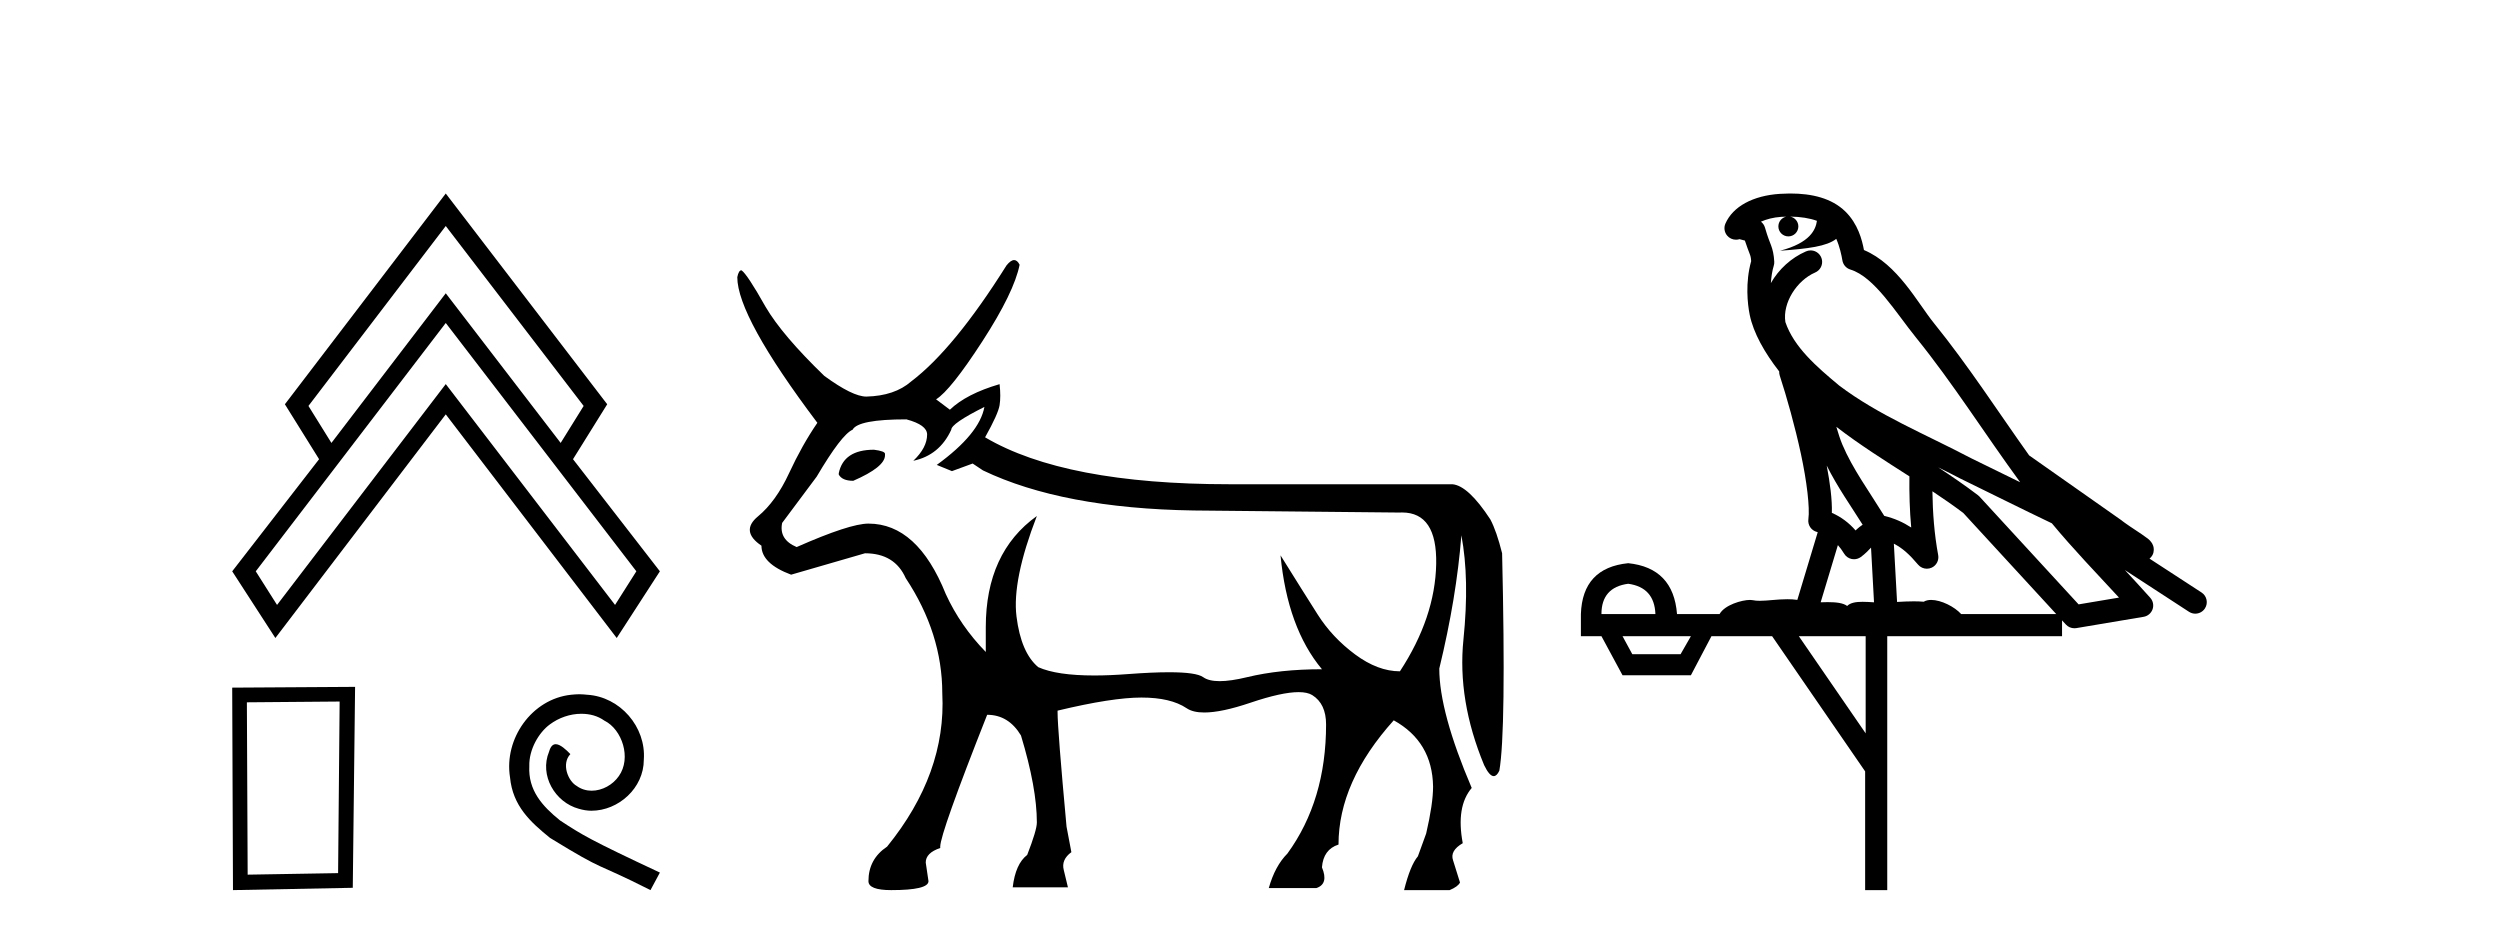
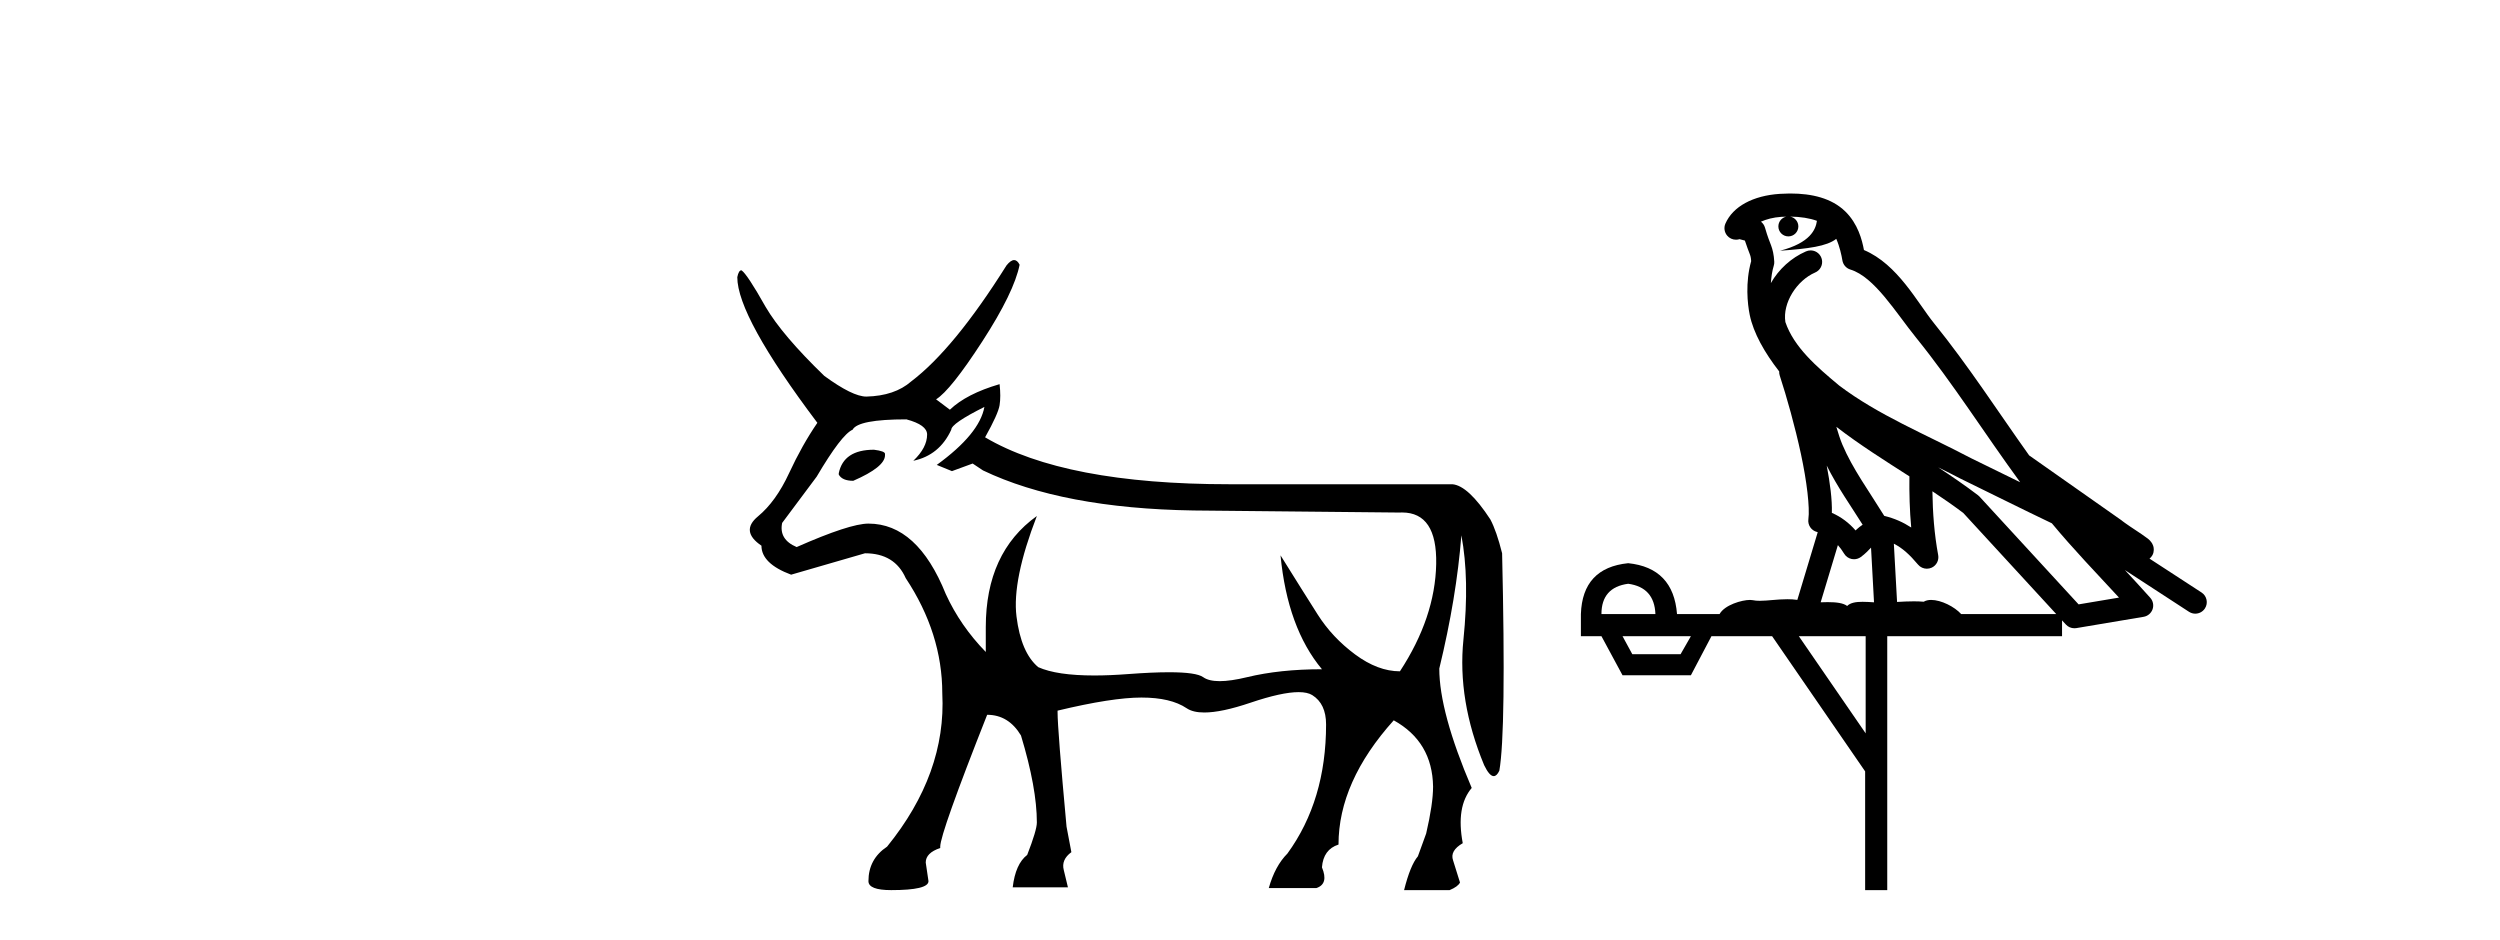
<svg xmlns="http://www.w3.org/2000/svg" width="109.0" height="41.0">
-   <path d="M 19.435 9.854 L 25.447 17.699 L 24.445 19.312 L 19.435 12.787 L 14.45 19.312 L 13.448 17.699 L 19.435 9.854 ZM 19.435 14.082 L 27.745 24.909 L 26.816 26.375 L 19.435 16.746 L 12.079 26.375 L 11.151 24.909 L 19.435 14.082 ZM 19.435 8.437 L 12.421 17.626 L 13.912 20.021 L 10.124 24.909 L 12.006 27.817 L 19.435 18.066 L 26.889 27.817 L 28.771 24.909 L 24.983 20.021 L 26.474 17.626 L 19.435 8.437 Z" style="fill:#000000;stroke:none" />
-   <path d="M 14.808 30.587 L 14.741 38.068 L 10.798 38.135 L 10.764 30.621 L 14.808 30.587 ZM 15.482 29.947 L 10.124 29.981 L 10.158 38.809 L 15.381 38.708 L 15.482 29.947 Z" style="fill:#000000;stroke:none" />
-   <path d="M 25.256 30.269 C 25.137 30.269 25.019 30.28 24.9 30.291 C 23.185 30.474 21.967 32.21 22.237 33.892 C 22.355 35.143 23.132 35.844 23.983 36.534 C 26.517 38.087 25.806 37.515 28.361 38.809 L 28.771 38.044 C 25.73 36.62 25.364 36.394 24.415 35.769 C 23.638 35.143 23.024 34.453 23.078 33.407 C 23.056 32.685 23.487 31.941 23.973 31.585 C 24.361 31.294 24.857 31.121 25.342 31.121 C 25.709 31.121 26.054 31.207 26.356 31.423 C 27.121 31.8 27.542 33.051 26.981 33.838 C 26.722 34.216 26.259 34.475 25.795 34.475 C 25.568 34.475 25.342 34.41 25.148 34.27 C 24.76 34.054 24.469 33.299 24.868 32.879 C 24.684 32.685 24.425 32.447 24.231 32.447 C 24.102 32.447 24.005 32.544 23.94 32.771 C 23.509 33.806 24.199 34.981 25.234 35.262 C 25.418 35.316 25.601 35.348 25.784 35.348 C 26.97 35.348 28.07 34.356 28.07 33.127 C 28.178 31.693 27.035 30.377 25.601 30.291 C 25.493 30.28 25.374 30.269 25.256 30.269 Z" style="fill:#000000;stroke:none" />
  <path d="M 38.105 19.608 Q 36.78 19.608 36.57 20.632 L 36.57 20.692 Q 36.72 20.963 37.202 20.963 Q 38.586 20.361 38.586 19.849 L 38.586 19.789 Q 38.586 19.669 38.105 19.608 ZM 42.92 17.742 Q 42.709 18.916 40.843 20.27 L 41.505 20.541 L 42.408 20.21 L 42.86 20.511 Q 46.321 22.166 52.039 22.257 L 61.007 22.347 Q 61.069 22.344 61.128 22.344 Q 62.661 22.344 62.618 24.589 Q 62.572 26.922 61.037 29.269 Q 60.074 29.269 59.081 28.532 Q 58.088 27.794 57.456 26.801 Q 56.824 25.808 55.831 24.213 L 55.831 24.213 Q 56.132 27.373 57.637 29.179 Q 55.801 29.179 54.371 29.525 Q 53.657 29.698 53.179 29.698 Q 52.701 29.698 52.46 29.525 Q 52.161 29.31 50.972 29.31 Q 50.248 29.31 49.195 29.389 Q 48.383 29.451 47.711 29.451 Q 46.078 29.451 45.267 29.088 Q 44.515 28.456 44.319 26.876 Q 44.124 25.296 45.207 22.498 L 45.207 22.498 Q 42.98 24.093 42.98 27.343 L 42.98 28.426 Q 41.867 27.283 41.235 25.898 Q 40.001 22.829 37.864 22.829 Q 37.051 22.829 34.734 23.852 Q 33.952 23.521 34.102 22.799 L 35.607 20.782 Q 36.69 18.946 37.172 18.736 Q 37.413 18.284 39.519 18.284 Q 40.422 18.525 40.422 18.946 Q 40.422 19.518 39.82 20.09 Q 40.964 19.849 41.475 18.736 Q 41.475 18.465 42.92 17.742 ZM 44.216 11.339 Q 44.07 11.339 43.883 11.573 Q 41.596 15.214 39.73 16.629 Q 39.008 17.261 37.774 17.291 Q 37.172 17.291 35.938 16.388 Q 34.102 14.613 33.38 13.379 Q 32.567 11.934 32.326 11.784 Q 32.206 11.784 32.146 12.084 Q 32.146 13.8 35.637 18.435 Q 34.975 19.398 34.403 20.632 Q 33.831 21.866 33.049 22.513 Q 32.266 23.16 33.199 23.792 Q 33.199 24.574 34.493 25.056 Q 35.547 24.755 37.713 24.123 Q 39.008 24.123 39.489 25.206 Q 41.084 27.614 41.084 30.232 Q 41.265 33.723 38.677 36.913 Q 37.864 37.455 37.864 38.418 Q 37.864 38.809 38.857 38.809 Q 40.482 38.809 40.482 38.418 L 40.362 37.606 Q 40.362 37.184 40.994 36.973 L 40.994 36.913 Q 40.994 36.341 43.04 31.165 Q 43.973 31.165 44.515 32.068 Q 45.207 34.355 45.207 35.86 Q 45.207 36.191 44.786 37.274 Q 44.274 37.666 44.154 38.689 L 46.562 38.689 L 46.381 37.937 Q 46.261 37.485 46.712 37.154 L 46.501 36.041 Q 46.11 31.797 46.11 31.045 L 46.11 30.984 Q 48.488 30.413 49.767 30.413 Q 51.046 30.413 51.738 30.879 Q 52.013 31.065 52.509 31.065 Q 53.261 31.065 54.522 30.638 Q 55.887 30.177 56.618 30.177 Q 57.006 30.177 57.215 30.307 Q 57.817 30.684 57.817 31.586 Q 57.817 34.897 56.132 37.214 Q 55.59 37.756 55.319 38.719 L 57.396 38.719 Q 57.938 38.538 57.637 37.816 Q 57.697 37.034 58.359 36.823 Q 58.359 34.084 60.767 31.406 Q 62.452 32.339 62.482 34.295 Q 62.482 35.047 62.181 36.341 L 61.82 37.335 Q 61.489 37.726 61.218 38.809 L 63.204 38.809 Q 63.566 38.659 63.656 38.478 L 63.355 37.515 Q 63.204 37.094 63.776 36.763 Q 63.475 35.168 64.167 34.355 Q 62.753 31.045 62.753 29.149 Q 63.505 26.049 63.716 23.34 Q 64.077 25.236 63.806 27.885 Q 63.535 30.533 64.709 33.362 Q 64.939 33.839 65.127 33.839 Q 65.259 33.839 65.371 33.603 Q 65.672 31.887 65.492 24.123 Q 65.251 23.16 64.98 22.648 Q 64.017 21.173 63.325 21.113 L 53.604 21.113 Q 46.411 21.113 42.95 19.067 Q 43.522 18.043 43.582 17.667 Q 43.642 17.291 43.582 16.749 Q 42.137 17.171 41.415 17.863 L 40.813 17.411 Q 41.445 17.02 42.83 14.883 Q 44.214 12.747 44.455 11.543 Q 44.353 11.339 44.216 11.339 Z" style="fill:#000000;stroke:none" />
  <path d="M 78.05 9.444 C 78.504 9.448 78.902 9.513 79.218 9.628 C 79.165 10.005 78.933 10.588 77.61 10.932 C 78.841 10.843 79.645 10.742 80.061 10.414 C 80.211 10.752 80.292 11.134 80.328 11.353 C 80.359 11.541 80.493 11.696 80.676 11.752 C 81.73 12.075 82.656 13.629 83.546 14.728 C 85.147 16.707 86.533 18.912 88.08 21.026 C 87.366 20.676 86.653 20.326 85.936 19.976 C 83.943 18.928 81.897 18.102 80.189 16.81 C 79.195 15.983 78.211 15.129 77.842 14.04 C 77.714 13.201 78.342 12.229 79.137 11.883 C 79.354 11.792 79.479 11.563 79.438 11.332 C 79.396 11.1 79.2 10.928 78.965 10.918 C 78.958 10.918 78.95 10.918 78.943 10.918 C 78.872 10.918 78.801 10.933 78.736 10.963 C 78.1 11.24 77.556 11.735 77.21 12.342 C 77.227 12.085 77.264 11.822 77.336 11.585 C 77.354 11.529 77.361 11.47 77.358 11.411 C 77.341 11.099 77.288 10.882 77.219 10.698 C 77.151 10.514 77.076 10.35 76.953 9.924 C 76.923 9.821 76.862 9.73 76.777 9.665 C 77.013 9.561 77.31 9.477 77.667 9.454 C 77.739 9.449 77.807 9.449 77.877 9.447 L 77.877 9.447 C 77.683 9.49 77.537 9.664 77.537 9.872 C 77.537 10.112 77.732 10.307 77.972 10.307 C 78.213 10.307 78.408 10.112 78.408 9.872 C 78.408 9.658 78.254 9.481 78.05 9.444 ZM 80.064 18.609 C 81.086 19.396 82.179 20.083 83.25 20.769 C 83.242 21.509 83.26 22.253 83.329 22.999 C 82.98 22.771 82.597 22.6 82.153 22.492 C 81.493 21.42 80.769 20.432 80.327 19.384 C 80.235 19.167 80.149 18.896 80.064 18.609 ZM 79.645 20.299 C 80.105 21.223 80.693 22.054 81.211 22.877 C 81.112 22.944 81.022 23.014 80.95 23.082 C 80.932 23.099 80.921 23.111 80.904 23.128 C 80.62 22.8 80.272 22.534 79.869 22.361 C 79.885 21.773 79.79 21.065 79.645 20.299 ZM 84.505 20.376 L 84.505 20.376 C 84.835 20.539 85.162 20.703 85.483 20.872 C 85.488 20.874 85.492 20.876 85.497 20.878 C 86.813 21.52 88.129 22.18 89.461 22.816 C 90.399 23.947 91.412 24.996 92.388 26.055 C 91.801 26.154 91.214 26.252 90.627 26.351 C 89.186 24.783 87.744 23.216 86.303 21.648 C 86.283 21.626 86.26 21.606 86.236 21.588 C 85.674 21.162 85.092 20.763 84.505 20.376 ZM 80.132 23.766 C 80.229 23.877 80.321 24.001 80.405 24.141 C 80.477 24.261 80.597 24.345 80.734 24.373 C 80.768 24.38 80.801 24.383 80.835 24.383 C 80.939 24.383 81.042 24.35 81.129 24.288 C 81.339 24.135 81.468 23.989 81.577 23.876 L 81.707 26.261 C 81.538 26.25 81.368 26.239 81.207 26.239 C 80.926 26.239 80.679 26.275 80.536 26.42 C 80.367 26.29 80.063 26.253 79.686 26.253 C 79.588 26.253 79.486 26.256 79.381 26.26 L 80.132 23.766 ZM 70.989 25.452 C 71.751 25.556 72.146 25.997 72.176 26.774 L 69.823 26.774 C 69.823 25.997 70.212 25.556 70.989 25.452 ZM 84.253 21.42 L 84.253 21.42 C 84.714 21.727 85.166 22.039 85.599 22.365 C 86.95 23.835 88.301 25.304 89.653 26.774 L 85.508 26.774 C 85.22 26.454 84.634 26.157 84.199 26.157 C 84.075 26.157 83.964 26.181 83.875 26.235 C 83.738 26.223 83.593 26.218 83.443 26.218 C 83.208 26.218 82.961 26.23 82.712 26.245 L 82.572 23.705 L 82.572 23.705 C 82.951 23.898 83.259 24.18 83.628 24.618 C 83.725 24.734 83.867 24.796 84.011 24.796 C 84.084 24.796 84.157 24.78 84.226 24.748 C 84.431 24.651 84.546 24.427 84.505 24.203 C 84.335 23.286 84.266 22.359 84.253 21.42 ZM 73.723 27.738 L 73.274 28.522 L 71.168 28.522 L 70.742 27.738 ZM 81.343 27.738 L 81.343 31.974 L 78.429 27.738 ZM 78.063 8.437 C 78.046 8.437 78.03 8.437 78.014 8.437 C 77.878 8.438 77.741 8.443 77.603 8.452 L 77.602 8.452 C 76.432 8.528 75.553 9.003 75.228 9.749 C 75.152 9.923 75.181 10.125 75.303 10.271 C 75.399 10.387 75.541 10.451 75.688 10.451 C 75.726 10.451 75.765 10.447 75.803 10.438 C 75.833 10.431 75.838 10.427 75.844 10.427 C 75.85 10.427 75.856 10.432 75.894 10.441 C 75.931 10.449 75.993 10.467 76.077 10.489 C 76.169 10.772 76.239 10.942 76.279 11.049 C 76.324 11.17 76.339 11.213 76.351 11.386 C 76.09 12.318 76.191 13.254 76.288 13.729 C 76.449 14.516 76.936 15.378 77.573 16.194 C 77.571 16.255 77.576 16.316 77.597 16.375 C 77.905 17.319 78.264 18.6 78.521 19.795 C 78.778 20.99 78.915 22.136 78.845 22.638 C 78.81 22.892 78.972 23.132 79.222 23.194 C 79.232 23.197 79.243 23.201 79.253 23.203 L 78.364 26.155 C 78.22 26.133 78.073 26.126 77.927 26.126 C 77.494 26.126 77.067 26.195 76.725 26.195 C 76.611 26.195 76.507 26.187 76.415 26.167 C 76.385 26.16 76.346 26.157 76.3 26.157 C 75.943 26.157 75.193 26.375 74.973 26.774 L 73.118 26.774 C 73.013 25.429 72.303 24.69 70.989 24.555 C 69.659 24.69 68.971 25.429 68.927 26.774 L 68.927 27.738 L 69.823 27.738 L 70.742 29.441 L 73.723 29.441 L 74.619 27.738 L 77.264 27.738 L 81.32 33.632 L 81.32 38.809 L 82.284 38.809 L 82.284 27.738 L 89.905 27.738 L 89.905 27.048 C 89.961 27.109 90.017 27.17 90.073 27.23 C 90.168 27.335 90.303 27.392 90.442 27.392 C 90.469 27.392 90.497 27.39 90.525 27.386 C 91.503 27.221 92.482 27.057 93.461 26.893 C 93.641 26.863 93.791 26.737 93.852 26.564 C 93.912 26.392 93.874 26.2 93.752 26.064 C 93.387 25.655 93.016 25.253 92.645 24.854 L 92.645 24.854 L 95.44 26.674 C 95.525 26.729 95.62 26.756 95.714 26.756 C 95.878 26.756 96.039 26.675 96.135 26.527 C 96.286 26.295 96.22 25.984 95.988 25.833 L 93.719 24.356 C 93.767 24.317 93.813 24.268 93.848 24.202 C 93.929 24.047 93.908 23.886 93.881 23.803 C 93.853 23.72 93.824 23.679 93.801 23.647 C 93.707 23.519 93.659 23.498 93.592 23.446 C 93.525 23.395 93.451 23.343 93.371 23.288 C 93.21 23.178 93.023 23.056 92.863 22.949 C 92.703 22.842 92.553 22.73 92.548 22.726 C 92.532 22.711 92.516 22.698 92.498 22.686 C 91.161 21.745 89.822 20.805 88.485 19.865 C 88.481 19.862 88.476 19.86 88.472 19.857 C 87.113 17.95 85.826 15.95 84.326 14.096 C 83.595 13.194 82.744 11.524 81.268 10.901 C 81.187 10.459 81.004 9.754 80.452 9.217 C 79.857 8.638 78.995 8.437 78.063 8.437 Z" style="fill:#000000;stroke:none" />
</svg>